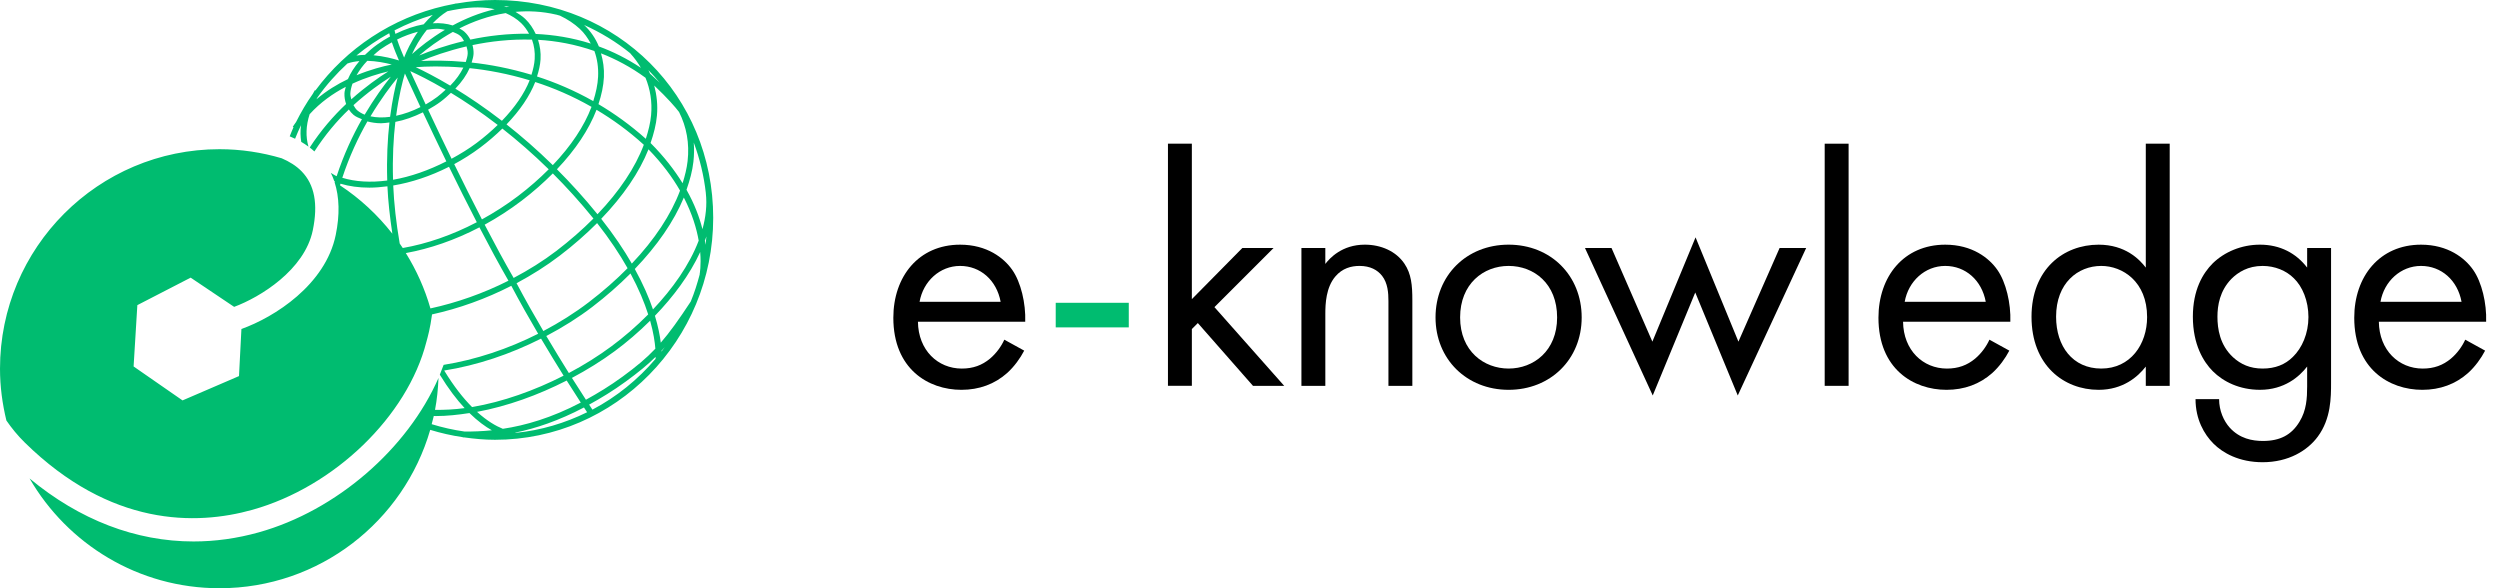
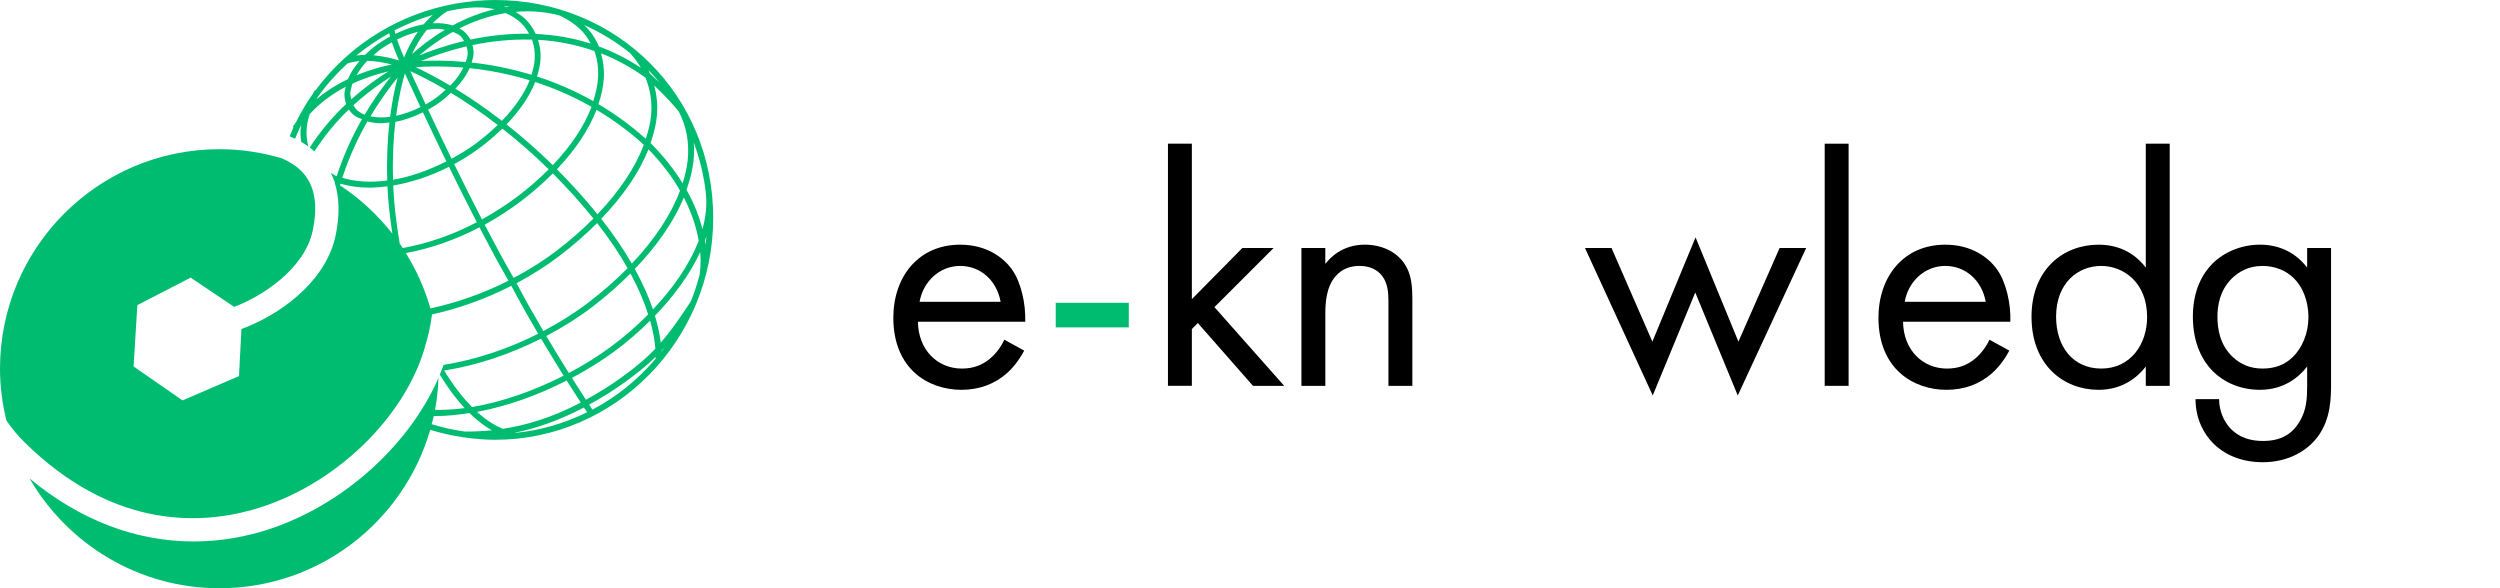
<svg xmlns="http://www.w3.org/2000/svg" version="1.1" id="レイヤー_1" x="0px" y="0px" width="170px" height="40px" viewBox="0 0 170 40" enable-background="new 0 0 170 40" xml:space="preserve">
  <g>
    <path d="M69.646,23.843c-0.27,0.519-0.677,1.085-1.152,1.514c-0.857,0.768-1.92,1.151-3.117,1.151   c-2.259,0-4.63-1.423-4.63-4.901c0-2.801,1.717-4.969,4.541-4.969c1.83,0,2.981,0.903,3.546,1.716   c0.587,0.836,0.926,2.281,0.881,3.524h-7.295c0.023,1.942,1.356,3.185,2.982,3.185c0.768,0,1.378-0.225,1.92-0.677   c0.429-0.362,0.768-0.836,0.972-1.288L69.646,23.843z M68.043,20.522c-0.272-1.468-1.378-2.439-2.756-2.439   c-1.378,0-2.507,1.039-2.756,2.439H68.043z" />
    <path fill="#00BC70" d="M71.789,20.59h4.968v1.672h-4.968V20.59z" />
    <path d="M81.046,9.771v10.571l3.433-3.478h2.124l-4.021,4.02l4.743,5.353h-2.122l-3.75-4.269l-0.406,0.406v3.863   h-1.626V9.771H81.046z" />
    <path d="M88.496,16.863h1.626v1.084c0.293-0.384,1.129-1.31,2.687-1.31c1.107,0,2.124,0.452,2.689,1.288   c0.474,0.7,0.542,1.468,0.542,2.507v5.805h-1.626v-5.76c0-0.565-0.045-1.22-0.43-1.717   c-0.316-0.406-0.813-0.677-1.535-0.677c-0.565,0-1.174,0.158-1.649,0.723c-0.632,0.746-0.677,1.852-0.677,2.529   v4.902h-1.626v-9.374H88.496z" />
-     <path d="M97.616,21.584c0-2.846,2.102-4.947,4.969-4.947c2.869,0,4.969,2.101,4.969,4.947   s-2.122,4.924-4.969,4.924C99.74,26.508,97.616,24.43,97.616,21.584z M99.288,21.584   c0,2.304,1.626,3.478,3.298,3.478c1.695,0,3.298-1.197,3.298-3.478c0-2.304-1.581-3.501-3.298-3.501   C100.87,18.083,99.288,19.302,99.288,21.584z" />
    <path d="M109.583,16.863l2.778,6.369l2.937-7.092l2.915,7.092l2.8-6.369h1.807l-4.652,10.029l-2.891-7.003   l-2.891,7.003l-4.608-10.029C107.776,16.863,109.583,16.863,109.583,16.863z" />
    <path d="M125.705,9.771v16.466h-1.626V9.771H125.705z" />
    <path d="M136.634,23.843c-0.27,0.519-0.677,1.085-1.152,1.514c-0.857,0.768-1.92,1.151-3.117,1.151   c-2.259,0-4.63-1.423-4.63-4.901c0-2.801,1.717-4.969,4.541-4.969c1.83,0,2.981,0.903,3.546,1.716   c0.587,0.836,0.926,2.281,0.881,3.524h-7.295c0.023,1.942,1.356,3.185,2.982,3.185c0.768,0,1.378-0.225,1.92-0.677   c0.43-0.362,0.768-0.836,0.972-1.288L136.634,23.843z M135.031,20.522c-0.272-1.468-1.378-2.439-2.756-2.439   c-1.378,0-2.507,1.039-2.756,2.439H135.031z" />
    <path d="M145.914,9.771h1.626v16.466h-1.626V24.927c-0.543,0.7-1.559,1.581-3.208,1.581   c-2.372,0-4.563-1.671-4.563-4.969c0-3.229,2.169-4.901,4.563-4.901c1.808,0,2.778,0.994,3.208,1.559V9.771z    M139.814,21.538c0,2.011,1.13,3.524,3.072,3.524c1.988,0,3.117-1.649,3.117-3.501   c0-2.416-1.672-3.478-3.117-3.478C141.283,18.083,139.814,19.258,139.814,21.538z" />
    <path d="M156.886,16.863h1.626v9.147c0,1.016,0,2.462-0.904,3.682c-0.7,0.948-1.987,1.739-3.75,1.739   c-1.603,0-2.709-0.632-3.342-1.265s-1.22-1.649-1.22-3.027h1.603c0,0.791,0.317,1.491,0.724,1.942   c0.677,0.746,1.535,0.904,2.259,0.904c1.152,0,1.942-0.406,2.485-1.31c0.474-0.768,0.519-1.603,0.519-2.394v-1.355   c-0.543,0.7-1.559,1.581-3.208,1.581c-1.378,0-2.485-0.542-3.207-1.264c-0.632-0.632-1.356-1.807-1.356-3.705   c0-1.829,0.678-2.959,1.356-3.636c0.791-0.768,1.942-1.265,3.207-1.265c1.378,0,2.463,0.587,3.208,1.559V16.863z    M151.736,18.963c-0.791,0.814-0.95,1.807-0.95,2.575c0,0.814,0.159,1.92,1.062,2.756   c0.519,0.474,1.152,0.768,2.009,0.768c0.859,0,1.536-0.271,2.056-0.79c0.632-0.61,1.061-1.603,1.061-2.711   c0-1.107-0.406-2.078-0.994-2.642c-0.519-0.519-1.287-0.836-2.124-0.836   C152.864,18.083,152.188,18.512,151.736,18.963z" />
-     <path d="M168.988,23.843c-0.27,0.519-0.677,1.085-1.152,1.514c-0.857,0.768-1.92,1.151-3.117,1.151   c-2.259,0-4.63-1.423-4.63-4.901c0-2.801,1.717-4.969,4.541-4.969c1.83,0,2.981,0.903,3.546,1.716   c0.587,0.836,0.926,2.281,0.881,3.524h-7.295c0.023,1.942,1.356,3.185,2.982,3.185c0.768,0,1.378-0.225,1.92-0.677   c0.43-0.362,0.768-0.836,0.972-1.288L168.988,23.843z M167.385,20.522c-0.272-1.468-1.378-2.439-2.756-2.439   c-1.378,0-2.507,1.039-2.756,2.439H167.385z" />
  </g>
  <path fill-rule="evenodd" clip-rule="evenodd" fill="#00BC70" d="M33.658,0c-0.873,0-1.723,0.089-2.556,0.229  c-0.058,0.01-0.108,0.006-0.167,0.017l0.001,0.008c-0.23,0.042-0.457,0.089-0.684,0.141l-0-0.001  c-0.001,0-0.001,0.001-0.002,0.001c-3.599,0.821-6.702,2.908-8.804,5.759l-0.034-0.022  c-0.055,0.085-0.093,0.17-0.144,0.255c-0.428,0.605-0.802,1.247-1.137,1.913  c-0.074,0.108-0.153,0.21-0.222,0.323l0.049,0.029c-0.095,0.202-0.173,0.412-0.257,0.619  c0.124,0.051,0.245,0.106,0.365,0.164c0.127-0.311,0.255-0.622,0.404-0.922c-0.054,0.394-0.042,0.772,0.015,1.135  c0.172,0.098,0.333,0.209,0.492,0.324c-0.193-0.664-0.18-1.414,0.078-2.205c0.73-0.806,1.596-1.415,2.459-1.863  c-0.031,0.146-0.085,0.294-0.09,0.436c-0.01,0.265,0.033,0.507,0.112,0.732  c-0.857,0.806-1.72,1.798-2.473,2.958c0.111,0.083,0.212,0.177,0.316,0.269c0.713-1.109,1.525-2.074,2.343-2.853  c0.088,0.132,0.19,0.256,0.316,0.363c0.159,0.134,0.369,0.213,0.573,0.299c-0.623,1.093-1.234,2.401-1.718,3.873  c-0.147-0.059-0.26-0.155-0.396-0.226c0.09,0.183,0.17,0.372,0.236,0.57c0.016,0.006,0.03,0.015,0.046,0.021  c-0.004,0.014-0.007,0.03-0.011,0.044c-0.006-0.004-0.013-0.008-0.02-0.012c0.332,1.023,0.365,2.225,0.081,3.603  c-0.698,3.383-4.16,5.586-6.412,6.39l-0.165,3.203l-3.839,1.654l-3.328-2.309l0.255-4.17l3.625-1.869  l2.957,1.987c1.763-0.651,4.79-2.508,5.348-5.207c0.37-1.793,0.121-3.104-0.76-4.009  c-0.37-0.38-0.838-0.666-1.355-0.888c-1.342-0.396-2.759-0.617-4.23-0.617C6.683,10.146,0,16.829,0,25.073  c0,1.216,0.161,2.391,0.435,3.523c0.357,0.516,0.764,1.021,1.254,1.501c5.829,5.721,11.633,5.646,15.474,4.57  c5.565-1.556,10.541-6.358,11.831-11.418c0.1-0.362,0.26-0.93,0.381-1.845l0.004,0.001  c-0.002-0.008-0.003-0.016-0.005-0.024c1.82-0.399,3.666-1.059,5.395-1.946c0.59,1.115,1.216,2.223,1.825,3.26  c-2.04,1.032-4.261,1.77-6.427,2.115c-0.081,0.224-0.167,0.446-0.26,0.668c0.582,0.952,1.151,1.697,1.687,2.273  c-0.687,0.095-1.356,0.125-2.013,0.121c0.135-0.708,0.206-1.435,0.237-2.174  c-2.102,4.809-6.922,9.02-12.226,10.503c-1.479,0.413-2.962,0.618-4.43,0.618c-3.924,0-7.747-1.46-11.152-4.286  C4.592,36.992,9.403,40,14.927,40c6.8,0,12.527-4.551,14.328-10.77c0.719,0.22,1.459,0.389,2.219,0.5v0.015  c0.034,0,0.068,0,0.102,0c0.682,0.095,1.374,0.161,2.082,0.161c8.182,0,14.84-6.771,14.84-15.093  C48.498,6.507,41.979,0,33.658,0z M46.176,7.617c0.511,1.012,0.716,2.127,0.581,3.337  c-0.055,0.492-0.181,0.996-0.34,1.505c-0.538-0.874-1.242-1.794-2.178-2.734c0.217-0.631,0.378-1.256,0.433-1.861  c0.065-0.722-0.014-1.4-0.184-2.048C45.42,6.698,45.928,7.292,46.176,7.617z M27.534,4.997  c0.213,0.468,0.585,1.276,1.057,2.284c-0.552,0.277-1.113,0.477-1.653,0.591  C27.123,6.506,27.373,5.529,27.534,4.997z M26.527,7.945c-0.485,0.064-0.937,0.054-1.334-0.035  c0.704-1.176,1.384-2.078,1.85-2.639C26.88,5.877,26.678,6.775,26.527,7.945z M32.129,3.067  c1.205-0.254,2.581-0.413,4.046-0.372c0.149,0.406,0.214,0.849,0.184,1.321c-0.022,0.348-0.106,0.706-0.22,1.068  c-1.468-0.443-2.853-0.7-4.068-0.83c0.059-0.199,0.121-0.399,0.131-0.59  C32.211,3.453,32.18,3.257,32.129,3.067z M36.017,5.459c-0.364,0.913-1.009,1.85-1.887,2.755  c-1.157-0.89-2.235-1.617-3.166-2.185c0.441-0.46,0.763-0.931,0.97-1.395C33.146,4.758,34.54,5.013,36.017,5.459  z M30.616,5.823c-0.998-0.592-1.814-1.007-2.344-1.254c0.685-0.054,1.815-0.09,3.236,0.029  C31.307,5.003,31.02,5.416,30.616,5.823z M31.673,4.215c-1.262-0.113-2.308-0.105-3.044-0.065  c0.724-0.303,1.793-0.69,3.095-0.994c0.043,0.156,0.087,0.312,0.079,0.488  C31.794,3.828,31.736,4.021,31.673,4.215z M28.505,3.772c0.541-0.466,1.323-1.061,2.29-1.602  c0.189,0.078,0.378,0.156,0.518,0.283c0.11,0.1,0.169,0.222,0.242,0.338C30.281,3.094,29.231,3.47,28.505,3.772  z M28.017,3.676c0.212-0.468,0.546-1.067,1.012-1.649c0.241-0.036,0.481-0.07,0.703-0.07  c0.191,0,0.351,0.044,0.523,0.071C29.278,2.613,28.515,3.228,28.017,3.676z M27.479,3.914  c-0.141-0.321-0.326-0.771-0.476-1.228c0.475-0.236,0.95-0.406,1.414-0.527  C27.946,2.832,27.644,3.488,27.479,3.914z M27.897,4.836c0.482,0.217,1.321,0.626,2.407,1.264  c-0.183,0.165-0.359,0.331-0.571,0.49c-0.254,0.19-0.518,0.359-0.787,0.512  C28.478,6.102,28.11,5.302,27.897,4.836z M29.972,6.909c0.257-0.192,0.474-0.395,0.691-0.596  c0.93,0.563,2.011,1.284,3.182,2.183c-0.432,0.418-0.906,0.829-1.435,1.225c-0.546,0.408-1.121,0.757-1.704,1.075  c-0.594-1.221-1.136-2.361-1.595-3.338C29.405,7.291,29.696,7.115,29.972,6.909z M32.65,10.038  c0.557-0.417,1.057-0.852,1.51-1.295c1.007,0.79,2.067,1.707,3.152,2.769c-0.621,0.623-1.312,1.233-2.084,1.819  c-0.793,0.602-1.619,1.127-2.457,1.588c-0.649-1.256-1.288-2.536-1.885-3.758  C31.492,10.834,32.084,10.461,32.65,10.038z M34.443,8.46c0.906-0.942,1.574-1.921,1.952-2.882  c1.242,0.4,2.532,0.949,3.828,1.688c-0.496,1.317-1.397,2.665-2.633,3.962  C36.508,10.169,35.449,9.251,34.443,8.46z M36.588,2.708c1.239,0.069,2.53,0.306,3.83,0.76  c0.193,0.532,0.283,1.118,0.252,1.752c-0.026,0.539-0.15,1.095-0.328,1.655  c-1.295-0.73-2.583-1.274-3.825-1.674c0.125-0.393,0.216-0.782,0.24-1.161  C36.786,3.567,36.719,3.124,36.588,2.708z M40.564,7.466c1.087,0.648,2.169,1.425,3.216,2.379  c-0.584,1.554-1.658,3.163-3.152,4.723c-0.914-1.128-1.84-2.141-2.757-3.058  C39.127,10.191,40.043,8.817,40.564,7.466z M44.097,10.154c0.939,0.967,1.634,1.914,2.146,2.807  c-0.613,1.64-1.73,3.331-3.279,4.963c-0.539-0.936-1.22-1.954-2.082-3.045  C42.376,13.326,43.475,11.718,44.097,10.154z M44.077,21.381c-0.808,0.816-1.666,1.551-2.499,2.168  c-0.884,0.655-1.862,1.268-2.896,1.817c-0.465-0.742-0.989-1.597-1.534-2.517c1.116-0.588,2.176-1.25,3.131-1.981  c0.955-0.731,1.819-1.493,2.595-2.272C43.44,19.649,43.823,20.583,44.077,21.381z M41.815,23.869  c0.797-0.59,1.615-1.288,2.394-2.061c0.229,0.814,0.321,1.456,0.356,1.903c-0.627,0.662-1.296,1.218-2.232,1.902  c-0.865,0.632-1.689,1.13-2.49,1.569c-0.255-0.391-0.579-0.894-0.952-1.484  C39.934,25.144,40.923,24.529,41.815,23.869z M43.167,18.291c1.525-1.589,2.666-3.243,3.334-4.859  c0.569,1.106,0.866,2.107,1.01,2.932c-0.633,1.665-1.784,3.278-3.109,4.677  C44.133,20.245,43.732,19.319,43.167,18.291z M44.865,5.624c-0.193-0.184-0.399-0.377-0.631-0.587  c-0.008-0.006-0.016-0.01-0.024-0.015c-0.037-0.085-0.076-0.169-0.117-0.253  C44.359,5.046,44.621,5.327,44.865,5.624z M44.275,7.827c-0.047,0.525-0.183,1.066-0.359,1.613  c-1.052-0.941-2.134-1.714-3.221-2.357c0.207-0.624,0.343-1.242,0.372-1.843c0.028-0.577-0.055-1.11-0.199-1.613  c1.018,0.398,2.034,0.935,3.027,1.661C44.214,6.071,44.357,6.915,44.275,7.827z M42.87,3.632l-0.005,0.004  c0.282,0.309,0.518,0.636,0.718,0.976c-0.944-0.625-1.902-1.104-2.861-1.454c-0.226-0.549-0.559-1.041-1.002-1.459  C40.858,2.212,41.919,2.856,42.87,3.632z M37.824,0.995l0.001-0.002c0.084,0.025,0.17,0.046,0.253,0.072  c0.513,0.243,0.966,0.543,1.343,0.892c0.316,0.293,0.553,0.638,0.752,1.007c-1.275-0.404-2.534-0.602-3.744-0.655  c-0.174-0.374-0.402-0.723-0.714-1.024c-0.199-0.192-0.432-0.332-0.661-0.478  C35.932,0.731,36.858,0.769,37.824,0.995z M34.644,0.447c-0.075,0.01-0.147,0.026-0.221,0.037  c-0.051-0.021-0.104-0.037-0.156-0.056C34.392,0.433,34.518,0.439,34.644,0.447z M34.387,0.89  c0.388,0.173,0.748,0.387,1.052,0.681c0.224,0.216,0.394,0.464,0.538,0.723c-1.446-0.022-2.803,0.144-3.992,0.399  c-0.102-0.194-0.23-0.377-0.404-0.534c-0.1-0.091-0.224-0.157-0.343-0.226  C32.155,1.466,33.219,1.078,34.387,0.89z M30.42,0.763c0.249-0.056,0.502-0.1,0.756-0.143  c0.924-0.155,1.749-0.156,2.464,0.008c-1.062,0.249-2.021,0.651-2.858,1.103c-0.398-0.13-0.855-0.179-1.355-0.149  C29.718,1.283,30.041,0.998,30.42,0.763z M29.43,1.014c-0.228,0.204-0.433,0.418-0.619,0.639  c-0.621,0.11-1.275,0.332-1.925,0.65c-0.022-0.083-0.038-0.161-0.056-0.24  C27.654,1.636,28.523,1.282,29.43,1.014z M27.13,4.111c-0.403-0.126-1.038-0.29-1.732-0.354  c0.156-0.135,0.3-0.276,0.474-0.401c0.251-0.18,0.513-0.331,0.775-0.478C26.805,3.348,26.991,3.796,27.13,4.111  z M26.64,4.387c-0.6,0.12-1.457,0.342-2.394,0.729c0.19-0.333,0.424-0.663,0.731-0.981  C25.59,4.153,26.187,4.268,26.64,4.387z M26.468,2.259c0.018,0.073,0.035,0.145,0.057,0.221  c-0.299,0.165-0.596,0.347-0.883,0.554c-0.305,0.218-0.574,0.454-0.823,0.697c-0.195,0.001-0.39,0.019-0.583,0.044  C24.927,3.203,25.676,2.697,26.468,2.259z M23.66,5.378c-0.723,0.346-1.462,0.793-2.143,1.376  c0.026-0.046,0.051-0.093,0.079-0.139c0.591-0.835,1.273-1.6,2.026-2.295c0.258-0.094,0.536-0.141,0.819-0.166  C24.102,4.554,23.829,4.964,23.66,5.378z M23.823,6.358c0.009-0.216,0.067-0.442,0.146-0.67  c0.915-0.423,1.784-0.682,2.437-0.834c-0.655,0.411-1.558,1.045-2.518,1.901  C23.861,6.624,23.817,6.502,23.823,6.358z M24.298,7.506c-0.117-0.099-0.187-0.229-0.262-0.356  c0.965-0.876,1.878-1.517,2.542-1.935c-0.48,0.594-1.121,1.469-1.781,2.583C24.611,7.722,24.442,7.627,24.298,7.506  z M24.983,8.257c0.288,0.075,0.595,0.125,0.929,0.125c0.182,0,0.379-0.034,0.57-0.055  c-0.127,1.111-0.196,2.437-0.15,3.947c-1.13,0.15-2.172,0.087-3.056-0.185C23.757,10.632,24.365,9.335,24.983,8.257  z M23.123,12.605c0.011-0.036,0.017-0.077,0.028-0.114c0.595,0.179,1.259,0.269,1.968,0.269  c0.395,0,0.807-0.037,1.226-0.091c0.043,0.993,0.166,2.085,0.335,3.223C25.68,14.614,24.482,13.5,23.123,12.605z   M26.884,8.288c0.613-0.113,1.251-0.341,1.874-0.649c0.459,0.977,1,2.115,1.593,3.334  c-1.205,0.613-2.445,1.047-3.624,1.25C26.682,10.713,26.755,9.388,26.884,8.288z M27.18,16.561  c-0.243-1.418-0.39-2.746-0.441-3.948c1.237-0.205,2.536-0.635,3.792-1.271c0.599,1.226,1.24,2.509,1.891,3.769  c-1.679,0.88-3.401,1.469-5.034,1.754C27.32,16.762,27.25,16.662,27.18,16.561z M29.269,20.973  c-0.383-1.343-0.952-2.604-1.673-3.764c1.633-0.298,3.339-0.88,5.005-1.75c0.667,1.284,1.337,2.524,1.973,3.629  C32.882,19.944,31.06,20.584,29.269,20.973z M32.957,15.279c0.858-0.471,1.702-1.014,2.513-1.63  c0.785-0.597,1.488-1.22,2.122-1.856c0.919,0.919,1.846,1.934,2.762,3.067c-0.751,0.754-1.596,1.496-2.532,2.21  c-0.882,0.672-1.863,1.285-2.895,1.83C34.292,17.798,33.623,16.56,32.957,15.279z M35.126,19.258  c1.041-0.556,2.034-1.183,2.937-1.872c0.938-0.715,1.783-1.459,2.54-2.216c0.866,1.101,1.542,2.127,2.073,3.068  c-0.783,0.793-1.665,1.569-2.639,2.314c-0.943,0.721-1.988,1.378-3.089,1.959  C36.341,21.476,35.716,20.371,35.126,19.258z M30.206,25.196c2.226-0.35,4.497-1.114,6.585-2.17  c0.544,0.919,1.069,1.776,1.534,2.52c-1.978,1.01-4.135,1.779-6.225,2.134  C31.509,27.086,30.867,26.285,30.206,25.196z M31.591,29.345c-0.767-0.109-1.514-0.278-2.237-0.501  c0.048-0.186,0.102-0.37,0.144-0.559c0.047,0.001,0.092,0.007,0.14,0.007c0.742,0,1.51-0.084,2.285-0.204  c0.561,0.548,1.078,0.924,1.524,1.172C32.767,29.329,32.148,29.349,31.591,29.345z M32.438,28.007  c2.06-0.382,4.162-1.141,6.096-2.13c0.374,0.593,0.701,1.1,0.959,1.498c-1.998,1.045-3.776,1.556-5.301,1.784  C33.739,28.977,33.135,28.638,32.438,28.007z M35.049,29.436l-0.001-0.021c1.38-0.281,2.949-0.808,4.662-1.707  c0.083,0.127,0.155,0.236,0.214,0.324C38.423,28.772,36.784,29.266,35.049,29.436z M44.577,24.403  c-1.198,1.41-2.652,2.586-4.292,3.452c-0.059-0.088-0.136-0.206-0.225-0.34c0.807-0.443,1.637-0.945,2.506-1.58  c0.826-0.604,1.449-1.109,2.017-1.669C44.581,24.335,44.579,24.378,44.577,24.403z M44.981,23.906  c-0.001-0.016-0.001-0.033-0.002-0.049c0.079-0.086,0.159-0.18,0.238-0.271  C45.138,23.693,45.062,23.802,44.981,23.906z M47.583,18.651c-0.169,0.633-0.363,1.255-0.611,1.851  c-0.819,1.245-1.429,2.096-2.039,2.8c-0.057-0.477-0.177-1.095-0.398-1.829  c1.25-1.295,2.364-2.781,3.078-4.335c0.076,0.928-0.035,1.496-0.038,1.511L47.583,18.651z M46.682,12.905  c0.227-0.645,0.401-1.284,0.47-1.906c0.05-0.448,0.057-0.884,0.023-1.308c0.404,1.089,0.688,2.239,0.823,3.443  l-0.002,0c0.091,0.81-0.004,1.633-0.229,2.45C47.567,14.788,47.232,13.883,46.682,12.905z M47.933,16.362  c0.034-0.095,0.072-0.189,0.104-0.284c-0.016,0.191-0.038,0.38-0.062,0.569  C47.963,16.554,47.949,16.46,47.933,16.362z" />
</svg>